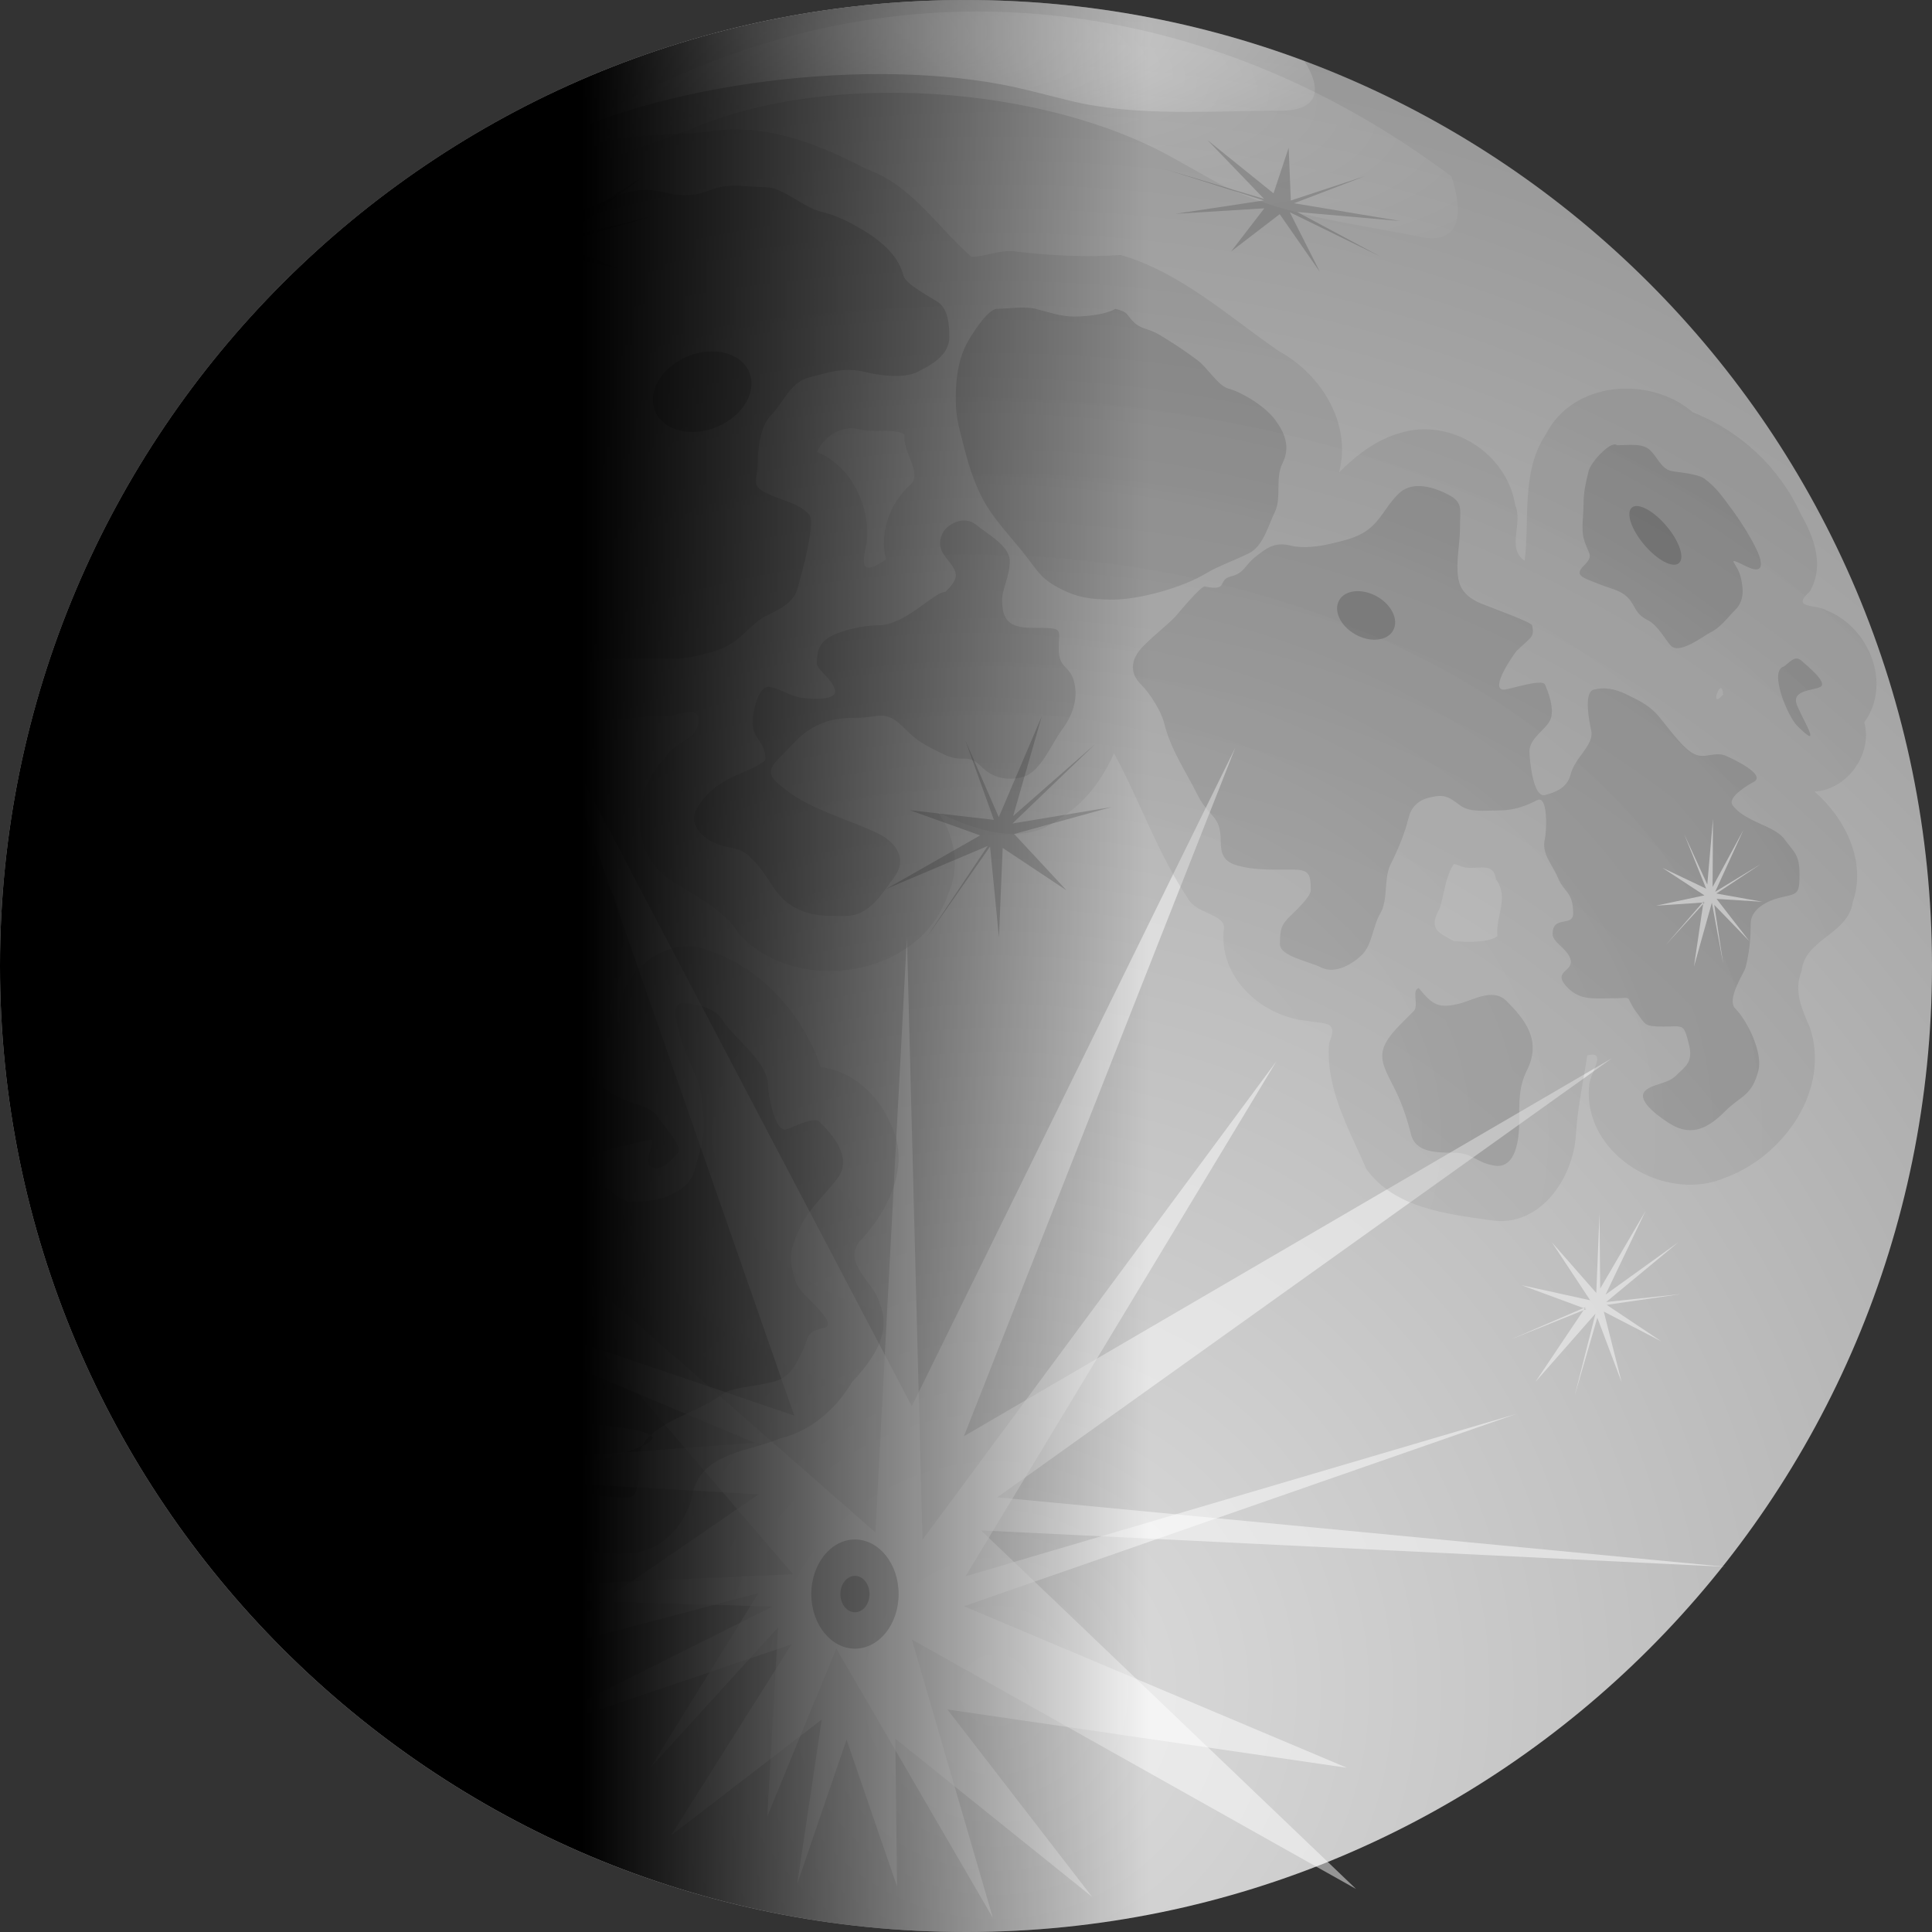
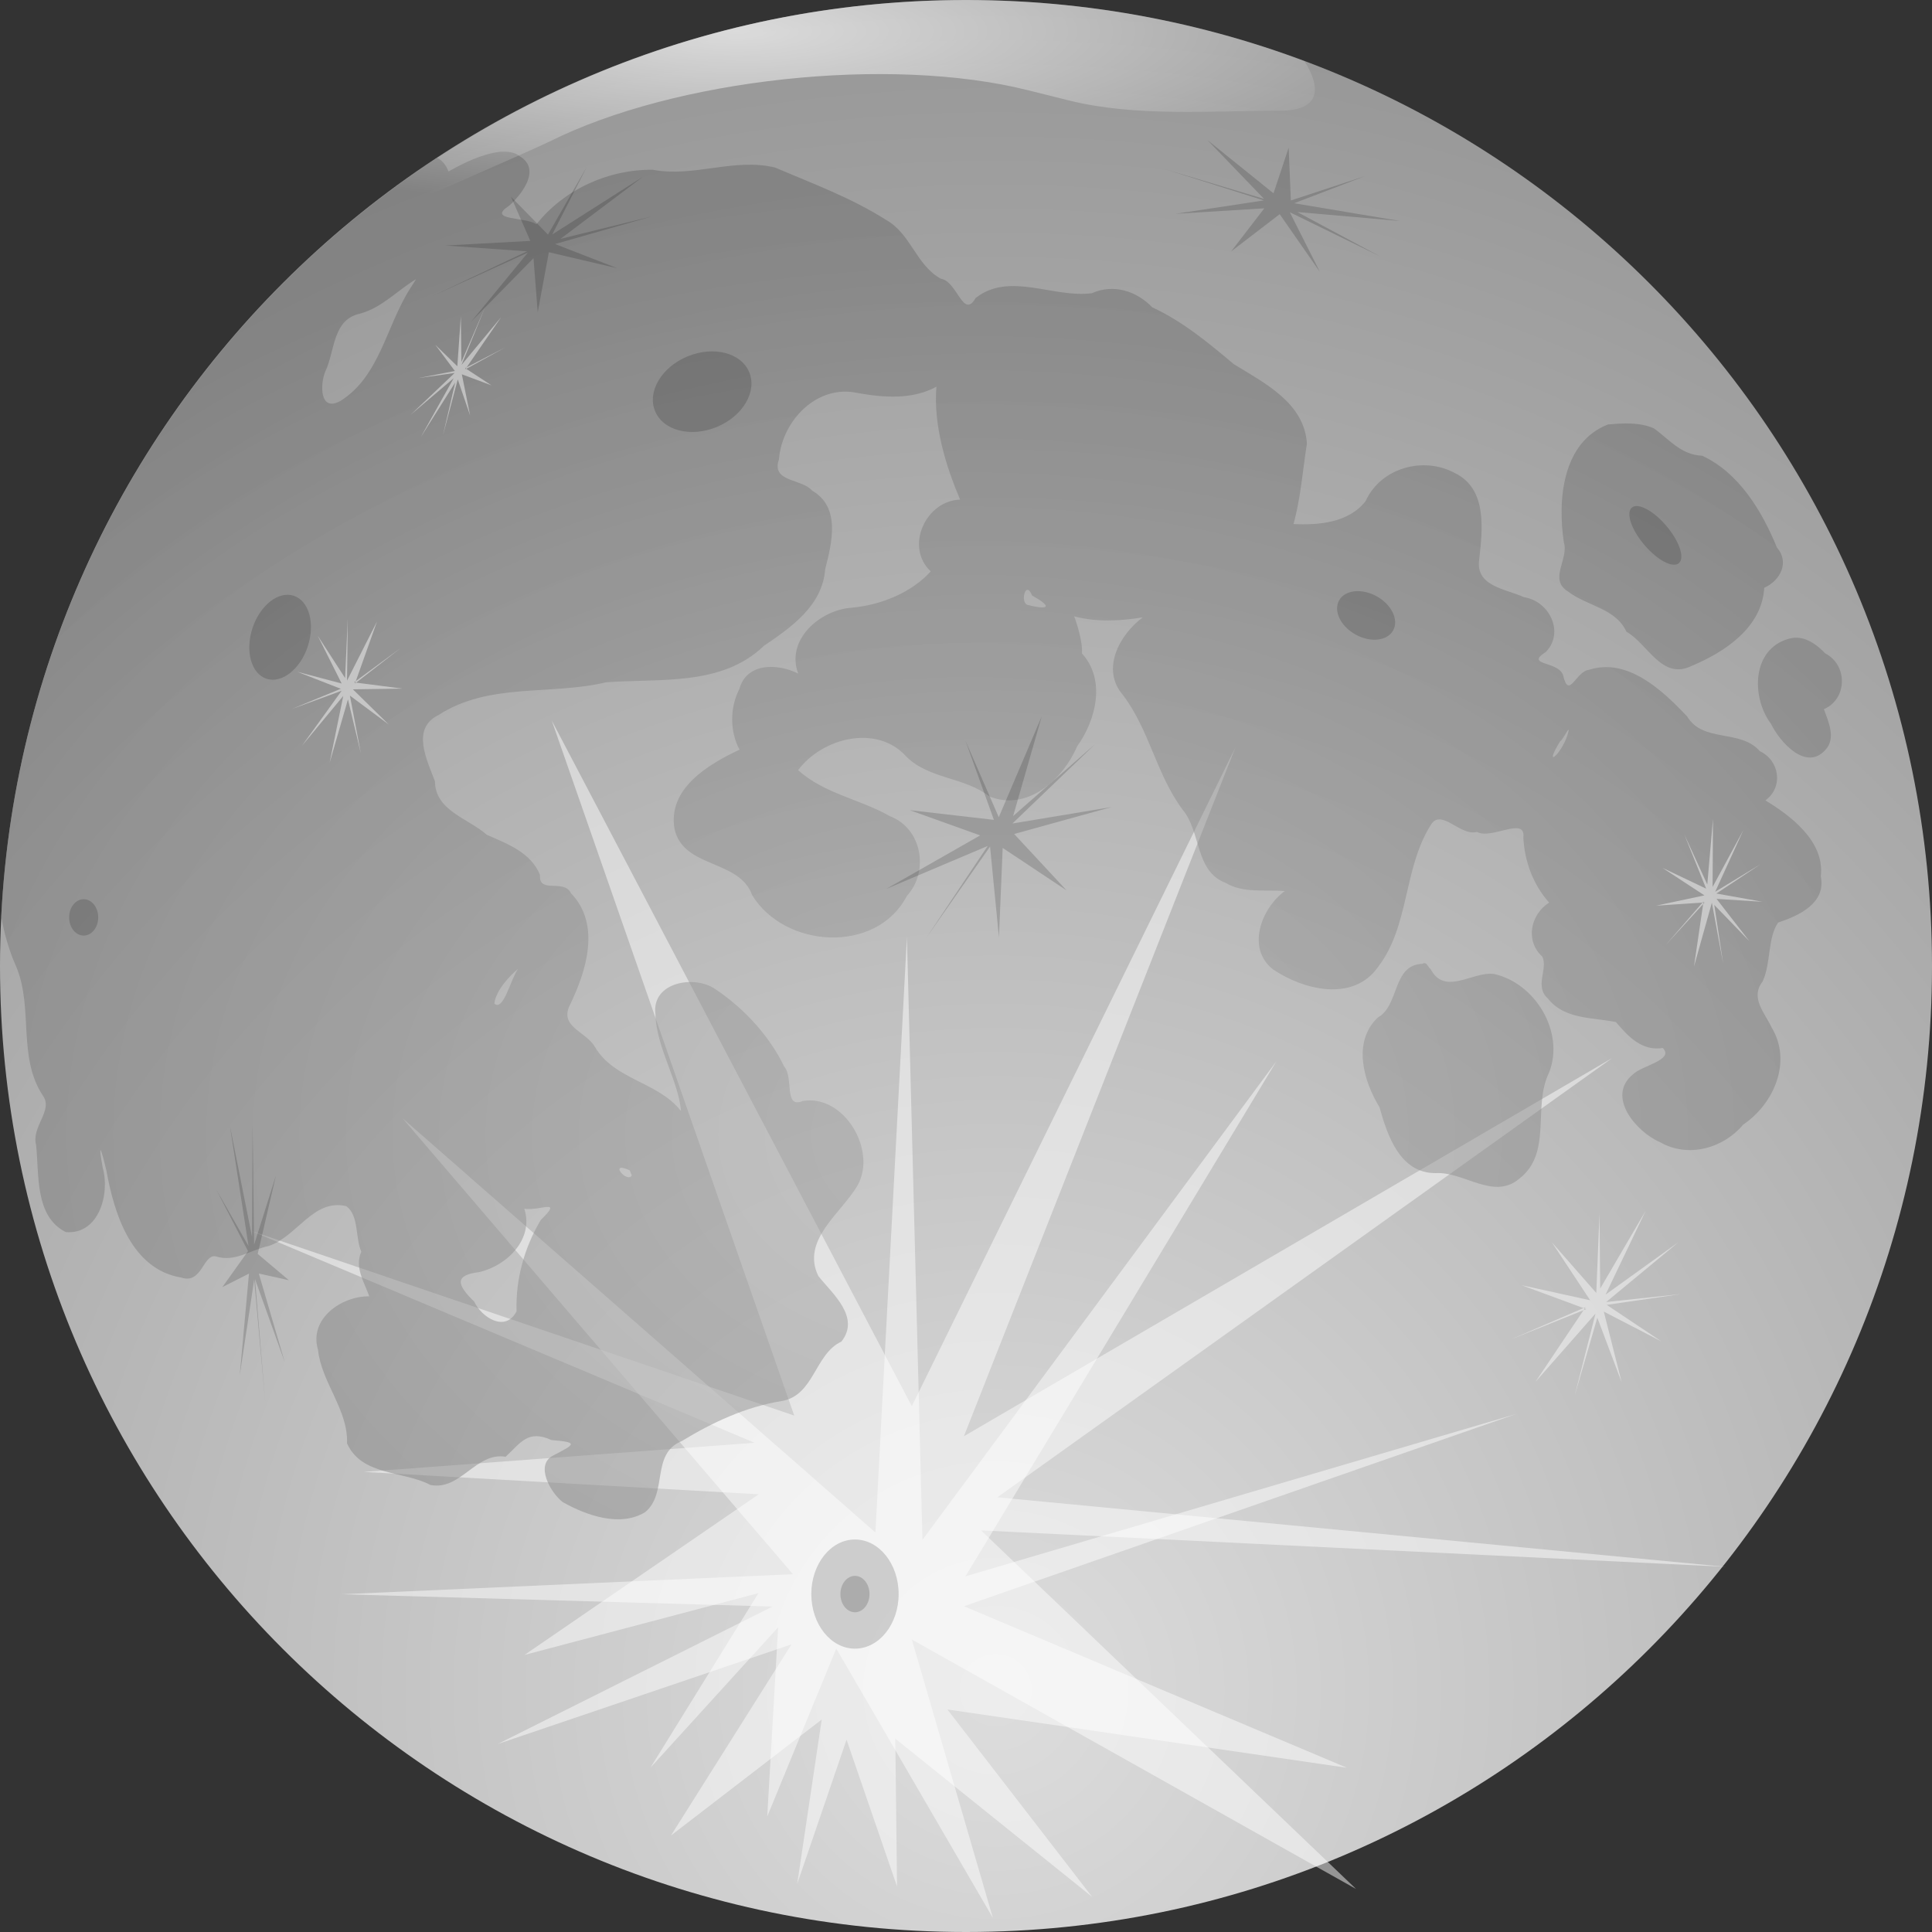
<svg xmlns="http://www.w3.org/2000/svg" xmlns:ns1="http://sodipodi.sourceforge.net/DTD/sodipodi-0.dtd" xmlns:ns2="http://www.inkscape.org/namespaces/inkscape" xmlns:xlink="http://www.w3.org/1999/xlink" id="svg1" ns1:docname="moon-half.svg" viewBox="0 0 540.56 540.56" ns1:version="0.32" version="1.0" ns2:output_extension="org.inkscape.output.svg.inkscape" y="0" x="0" ns2:version="0.46">
  <rect x="0" y="0" width="540.56" height="540.56" fill="#333333" stroke="none" />
  <ns1:namedview id="base" bordercolor="#666666" ns2:pageshadow="2" guidetolerance="10.0" pagecolor="#ffffff" gridtolerance="10.0" ns2:zoom="0.725" objecttolerance="10.0" borderopacity="1.0" ns2:current-layer="svg1" ns2:cx="320" ns2:cy="320" ns2:window-y="207" ns2:window-x="520" ns2:window-height="660" showgrid="false" ns2:pageopacity="0.0" ns2:window-width="640" />
  <defs id="defs3">
    <linearGradient id="linearGradient1818">
      <stop id="stop1819" style="stop-color:#ffffff" offset="0" />
      <stop id="stop1820" style="stop-color:#ffffff;stop-opacity:0" offset="1" />
    </linearGradient>
    <linearGradient id="linearGradient1779">
      <stop id="stop1780" style="stop-color:#a3a3a3" offset="0" />
      <stop id="stop1781" style="stop-color:#696969" offset="1" />
    </linearGradient>
    <radialGradient id="radialGradient1777" gradientUnits="userSpaceOnUse" cy="268.41" cx="51.249" gradientTransform="matrix(.875 0 0 .875 233.74 238.05)" r="731.79">
      <stop id="stop1775" style="stop-color:#dddddd" offset="0" />
      <stop id="stop1776" style="stop-color:#7e7e7e" offset="1" />
    </radialGradient>
    <radialGradient id="radialGradient1783" xlink:href="#linearGradient1779" gradientUnits="userSpaceOnUse" cy="429.83" cx="273.41" gradientTransform="matrix(1.168 0 0 .856 -47.844 -50.459)" r="309.13" />
    <radialGradient id="radialGradient1821" xlink:href="#linearGradient1818" gradientUnits="userSpaceOnUse" cy="120.82" cx="124.4" gradientTransform="matrix(2.042 0 0 .49 -47.844 -50.459)" r="102.27" />
    <radialGradient id="radialGradient1823" xlink:href="#linearGradient1818" gradientUnits="userSpaceOnUse" cy="120.82" cx="124.4" gradientTransform="matrix(2.018 .417 -.075 .645 8.536 -123.95)" r="102.27" />
    <linearGradient id="linearGradient1938" y2="52.688" gradientUnits="userSpaceOnUse" y1="52.688" gradientTransform="matrix(.875 0 0 .875 233.74 238.05)" x2="100.14" x1="-81.052">
      <stop id="stop1934" style="stop-color:#000000" offset="0" />
      <stop id="stop1935" style="stop-color:#000000;stop-opacity:0" offset="1" />
    </linearGradient>
  </defs>
  <path id="path1134" style="fill:url(#radialGradient1777)" d="m540.56 270.28c0 149.27-121.01 270.28-270.28 270.28s-270.28-121.01-270.28-270.28c0.003-149.27 121.01-270.28 270.28-270.28 149.27-0 270.28 121.01 270.28 270.28z" />
  <path id="path1810" style="opacity:.478;fill:#ffffff" d="m357.12 296.95l-86.96 144.07 154.02-45.39-154.47 53.78 107.14 45.2-111.77-16.31 40.5 52.44-55.08-44.27 0.49 41.37-14.13-41.08-13.81 40.34 6.86-45.98-42.17 32.43 33.69-53.46-82.17 27.87 76.88-38.46-120.51-3.44 126.22-5.61-109.29-127.64 132.37 115.94 8.82-166.61 4.35 168.68 99.02-133.87z" />
-   <path id="path1756" style="opacity:.459;fill-rule:evenodd;fill:url(#radialGradient1783)" d="m141.31 48.322c-1.44-0.012-4.85 1.325-8.59 2.563-9.62 3.185-17.66 14.885-27.19 17.25-1.95 0.484-3.42 0.939-4.75 1.375 1.32-1.093 2.7-2.43 4-4.375 6.15-9.165 19.02-16.827 13.6-15.75-2.29 0.455-5.04 1.623-7.91 3.031-0.04 0.027-0.09 0.035-0.13 0.063-48.008 35.324-83.884 86.121-100.34 145.03 0.037 1.72-0.011 3.4-0.375 4.84-0.936 3.72-0.657 7.15-1.5 10.5-0.859 3.42-0.752 6.78-2.25 9.75-1.912 3.8-1.824 7.86-0.781 12 1.074 4.27-0 7.71 0 12 0 4.32-0.007 7.44 1.531 11.25 2.481 6.16 4.375 12.93 6.031 19.5 0.252 1 0.499 2 0.75 3 1.13 4.49-1.242 12.55 0.75 16.5 1.313 2.61 3.741 12 8.313 12 4.989 0 7.456 1.32 9.812 6 2.602 5.17 3.055 11.36 4.531 17.22 1.109 4.4 3.024 11.23 6.063 14.25 2.024 2.01 9.813 9.11 9.813 3 0-3.65 0.093-9.91 3.75-9 2.595 0.65 2.919 7.19 5.312 6 1.007-0.5 1.908-1.23 3-1.5 4.778-1.18 7.668-0.81 11.344-3 3.891-2.32 8.64-10.5 14.344-10.5 4.248 0 13.592-1.42 13.592 4.5 0 2.86 1.85 10.95 4.35 13.53-2.19 2.71-2.51 4.9-0.76 8.41 1.73 3.45 2.88 3.52 2.88 8.66 0 1.98-8.31 2.52-10.06 2.87-4.431 0.89-4.722 0.91-5.752 5.03-0.97 3.88 2.14 7.88 2.874 10.81 0.895 3.58 3.418 5.76 4.318 9.35 0.96 3.88 1.93 2.34 0.71 7.19-0.77 3.1 8.72 4.54 10.79 5.06 3.94 0.99 5.36 2.05 8.65 2.87 3.23 0.81 9.5-6.57 12.22-7.93 6.21-3.11 5.64 4.43 7.22-5.04 0.01-0.07-0.4-1.33-0.59-1.96 14.33 3.45 37.26 4.13 41.15 6.87 4.88-4.65 14.34-7.05 19.88-11.37 2.97-2.33 12.58-2.33 16.56-4.32 3.11-1.55 4.59-4.83 5.78-7.22 2.38-4.76 0.83-5.77 6.47-7.18 3.23-0.81-2.68-6.27-5.03-8.63-3.09-3.09-3.41-4.68-4.35-9.37-0.68-3.42 1.84-8.64 2.91-10.78 2.28-4.57 6.99-8.88 10.06-12.97 4.34-5.79-1.31-12.12-5.03-15.85-1.61-1.61-7.84 1.78-9.37 2.16-3.21 0.8-5.03-10.35-5.03-12.22 0-6.94-9.79-13.41-12.97-18.72-2.13-3.54-9.67-4.68-11.5-4.31-4.31 0.86 2.82 17.17 3.59 18.72 2.32 4.63 2.88 10.34 2.88 15.81 0 4.39-1.22 7.03-2.16 10.81-1.02 4.07-2.49 5.92-6.47 7.91-4.22 2.11-7.28 2.16-12.25 2.16-2.16 0-5.78-3.47-7.19-4.32-0.64-2.56-18 15.61-18 27.35 0 10.15 1.11 11.69-5.75 15.12-2.07 1.04-3.34 1.9-4.97 2.85-1.6-0.6-3.09-1.11-5.12-2.13-3.51-1.75-5.14-4.93-7.91-8.62-2.61-3.48-4.79-6.27-7.18-8.66-3.08-3.07-6.66 0.08-7.94-5.03-0.18-0.7-0.55-1.32-0.85-1.97 5.19 2.05 8.17 3.03 14.07 1.56 3.51-0.87 13.3-3.13 15.12-6.75 2.2-4.36 1.08-6.18-1.53-10.5-2.68-4.44-8.52-8.32-9.81-13.47-0.91-3.59-4.53-8-4.53-12.75 0-5.27 10.78-7.9 9.81-12.75-1.05-5.22-3.45-10.55-2.25-16.5 1.47-7.29 7.54-10.88 12.06-16.5 4.58-5.68 4.85-11.19 0.78-17.25-5.41-8.05-4.74-1.64-10.59-6-2.65-1.97-5.43-4.94-9.06-6.75-2.81-1.39-7.47-3.38-8.32-6.75-0.83-3.32-0.55-7.14-2.25-10.5-1.71-3.4-3.46-7.18-2.25-12 1.24-4.9 2.05-6.65 6.78-9 3.48-1.72 6.11-2.29 10.57-4.5 4.34-2.15 6.38-3 11.34-3h12.06c6.5 0 12.52-3 18.88-3h15.87c4.18 0 6.91-0.78 9.82-1.5 3.3-0.82 5.49-1.62 8.31-3.72 2.68-1.99 5.21-5.22 8.28-6.75 4.38-2.17 7.93-3.76 9.06-8.25 0.62-2.44 1.82-6.72 2.28-9 0.18-0.89 2.32-9.69 0.75-11.25-3.45-3.42-7.46-3.69-12.09-6-4.3-2.13-2.25-3.74-2.25-8.25 0-4.08 0.76-10.5 3.78-13.5 3.29-3.26 5.34-9.2 10.56-10.5 5.46-1.35 9.63-3.05 15.88-1.5 3.76 0.94 10.62 1.85 14.34 0 3.14-1.55 9.06-4.401 9.06-9.745 0-3.888-0.41-7.803-3.03-9.75-1.38-1.033-9.18-4.994-9.81-7.5-1.22-4.868-5.02-8.984-11.34-12.75-4.15-2.47-7.28-4.063-12.06-5.25-4.6-1.142-10.42-6.75-15.13-6.75-3.82 0-9.09-0.924-12.81 0-3.79 0.94-5.45 2.25-9.82 2.25-4.3 0-7.03-1.5-10.59-1.5-3.91 0-7.23 0.971-9.81 2.25-2.9 1.441-5.87 2.162-9.06 3.75-2.51 1.243-3.78 3.761-6.04 6-2.28 2.265-3.63 6.073-8.31 3.75-2.17-1.078-6.75-4.14-10.56-2.25-2.55 1.268-7.57 4.521-9.81 6.75-3.68 3.655-5.42 6.241-7.56 10.5-1.83 3.619-5.01 7.924-6.04 12-1.11 4.435-2.74 7.885-5.28 11.245-2.59 3.44-4.13 6.93-8.31 9-2.695 1.34-5.291 4.13-9.812 3-2.528-0.62-6.813-3.82-6.813-6.75 0-4.46 1.278-8.01 2.281-12 0.671-2.659 4.866-17.647 6.782-15.745 3.986 0 8.072-3.301 11.342-5.25 3.84-2.287 7.34-5.436 12.06-8.25 7.11-4.233 15.81-11.197 21.91-17.25 4.22-4.187 4.75-5.55 3.31-5.563zm40.72 353.22c-0.95 0.91-1.75 1.89-2.28 3 2.63-1.22 3.39-2.22 2.28-3zm-2.28 3c-2.52 1.17-6.69 2.57-13.81 4.34-5.06 1.27-11.04 1.97-5.03 6.47 4.72 3.54 9.24 3.6 15.09 3.6 3.06 0 2.88-8.81 2.88-10.78 0-1.35 0.35-2.54 0.87-3.63zm104.63-318.44c-1.91 0.098-3.82 0.312-5.44 0.312-2.65 0-7.53 7.861-8.63 10.063-2.35 4.711-2.9 9.871-2.9 15.121 0 5.28 1.01 8.28 2.18 12.97 1.28 5.1 2.71 9.73 5.03 14.38 3.2 6.39 9.11 12.16 12.94 17.28 3.11 4.14 4.3 6.09 9.38 8.62 4.43 2.22 7.76 2.91 14.4 2.91 7.58 0 19.55-3.41 25.91-7.22 3.79-2.28 8.07-3.67 12.22-5.75 4.08-2.04 5.48-8.06 7.22-11.53 1.95-3.91 0.02-9.39 2.15-13.66 2.4-4.79 0.38-8.87-2.15-12.25-2.97-3.95-9.62-7.78-12.97-8.62-2.82-0.71-5.86-5.84-8.63-7.91-4.12-3.09-7.31-5.114-10.81-7.216-3.04-1.827-4.91-1.319-7.19-3.594-2.1-2.101-1.21-2.64-5.03-3.594-1.83 1.211-6.83 2.156-11.53 2.156-3.73 0-7.27-1.277-10.78-2.156-1.57-0.392-3.47-0.411-5.37-0.312zm167.28 38.246c-2.11 0.21-6.58 5.1-7.16 7.41-0.83 3.34-1.44 5.94-1.44 9.34 0 3.07-0.65 6.76 0 9.38 1.16 4.64 3.27 4.64 0 7.9-2.66 2.67-0.16 3.25 4.32 5.04 3.26 1.3 6.03 1.75 7.9 3.62 2.54 2.54 1.94 4.56 5.75 6.47 2.88 1.44 5.11 5.79 6.5 7.19 2.45 2.45 9.1-2.75 10.78-3.6 3.22-1.6 4.79-4.04 7.22-6.47 2.83-2.83 2.13-6.61 1.44-9.37-0.92-3.69-4.64-5.91 1.44-2.88 6.27 3.14 4.17-2.42 2.87-5.03-1.88-3.75-4.46-7.85-7.22-11.53-2.62-3.49-3.92-5.46-7.18-7.9-1.88-1.41-8.1-1.85-9.35-2.16-2.68-0.67-3.76-3.73-5.78-5.75-2.1-2.1-5.93-1.44-9.34-1.44-0.19-0.18-0.45-0.25-0.75-0.22zm-54.19 11.66c-2.36-0.12-4.53 0.49-6.25 2.22-3.67 3.67-4.64 7.11-8.63 10.09-2.89 2.17-6.87 2.97-9.37 3.6-4.19 1.04-8.62 1.62-12.22 0.71-4.53-1.13-6.9 1.02-9.38 2.88-3.46 2.6-3.26 4.77-7.18 5.75-3.97 0.99-0.55 4.2-7.19 2.87-0.83-0.83-7.69 7.7-8.66 8.66-2.74 2.74-5.29 4.58-8.62 7.91-3.36 3.35-4.31 7.22-0.72 10.81 2.69 2.69 5.68 7.62 6.47 10.78 1.91 7.64 5.97 13.35 9.37 20.16 3.24 6.47 6.47 5.43 6.47 12.97 0 4.84 1.84 6.26 6.47 7.18 4.34 0.87 8.99 0.72 13.69 0.72 4.53 0 5.03 1.16 5.03 5.75 0 1.93-4.87 6.34-5.75 7.22-2.46 2.46-2.88 3.5-2.88 7.91 0 3.34 8.17 4.8 11.5 6.47 4.08 2.03 9-1.06 11.54-3.6 2.79-2.79 3.01-8.14 5.03-11.5 2.26-3.76 0.93-9.79 2.87-13.69 2.14-4.27 3.91-8.47 5.03-12.96 0.76-3.05 2.58-4.95 5.79-5.75 4.49-1.13 5.61-0.1 8.62 2.15 2.73 2.05 6.76 1.44 10.78 1.44 4.6 0 7.78-1.36 10.81-2.88 3.16-1.57 2.61 9.02 2.16 10.82-1.05 4.2 2.17 7.23 3.59 10.78 1.71 4.26 4.32 3.92 4.32 10.09 0 3.91-5.75 0.37-5.75 5.75 0 2.46 4.26 4.13 5.03 7.19 0.88 3.53-5.53 3.13-0.72 7.94 3.48 3.47 7.25 2.87 12.25 2.87 6.79 0 3.03-1.23 7.19 4.31 2.25 3.01 1.82 3.6 7.22 3.6 5.77 0 5.67-1.01 7.18 5.03 1.25 5-1.08 6.15-3.59 8.66-2.48 2.47-6.61 2.26-8.66 4.31-2.92 2.92 5.53 8.33 7.22 9.34 6 3.6 10.69 0.81 15.09-3.59 4.51-4.5 7.57-4.26 9.38-11.5 1.28-5.12-3.25-14.07-6.47-17.28-2.6-2.6 2.48-9.96 2.88-11.53 1.03-4.14 1.43-7.8 1.43-12.22 0-4.13 4.74-6.43 7.91-7.22 5.04-1.26 5.75-0.66 5.75-6.47 0-5.62-1.44-6.23-4.31-10.06-2.82-3.76-10.85-4.63-14.41-9.38-1.75-2.34 5.09-6.12 5.78-6.47 4.2-2.09-6.74-6.95-7.22-7.18-3.48-1.75-6.16 0.87-9.34-0.72-3.74-1.88-8.35-9.07-10.81-11.53-2.57-2.57-5.2-3.68-7.91-5.04-3.63-1.81-6.57-2.13-9.34-1.43-3.02 0.75-1.14 9.41-0.72 11.5 0.82 4.09-4.58 7.42-5.78 12.25-0.92 3.68-4.15 4.99-7.19 5.75-3.32 0.83-4.31-9.99-4.31-12.22 0-3.62 4.42-6.01 5.75-8.66 1.48-2.96-0.63-8.43-1.44-10.06-0.86-1.71-9.95 1.44-11.5 1.44-4.16 0 2.99-10.21 3.59-10.82 3.79-3.78 5.18-3.71 4.32-7.18-0.25-0.99-13.54-5.68-15.13-6.47-4.9-2.45-5.75-5.32-5.75-10.1 0-3.3 0.72-7.2 0.72-10.78 0-5.3 0.98-7.08-3.59-9.37-2.53-1.26-5.08-2.1-7.44-2.22zm-127.03 9.66c-2.84-0.36-5.74 1.6-6.63 3.37-2.1 4.21 0.54 6.47 2.16 8.63 2.34 3.11 1.86 4.64-1.44 7.93-3.29 0-11.21 9.35-18.72 9.35-4.73 0-10.26 1.54-12.93 2.87-3.61 1.81-4.32 4.07-4.32 7.91 0 1.47 4.32 4.38 5.03 7.22 0.9 3.6-8.69 2.5-10.09 2.15-3.57-0.89-4.17-1.94-7.91-2.87-3.6-0.9-5.03 7.53-5.03 10.06 0 4.34 3.6 5.15 3.6 10.09 0 1.36-8.64 4.68-9.35 5.04-4.37 2.18-7.98 5.11-10.09 9.34-2.13 4.27 2.49 7.75 4.31 8.66 5.4 2.7 7.15 0.65 11.53 5.03 5.05 5.05 6.02 10.59 12.22 13.68 4.58 2.3 8.41 2.16 13.69 2.16 6.78 0 10.15-6.09 13.69-10.81 3.95-5.28 0.33-9.88-4.35-12.22-7.12-3.56-18.92-6.66-25.9-12.25-3.51-2.81-6.26-4.53-2.16-8.63 4.71-4.7 6.11-7.02 10.81-9.37 3.23-1.61 6.31-2.16 10.78-2.16 6.71 0 8.2-2.61 13.69 2.88 3.91 3.9 5.1 4.38 10.78 7.22 5.67 2.83 6.71-0.51 10.81 3.59 3.06 3.05 6.93 4.02 11.5 2.88 4.99-1.25 8.29-9.6 10.82-12.97 3.13-4.17 4.8-8.81 3.59-13.66-1.18-4.73-4.31-3.55-4.31-9.37 0-5.61 1.75-5.75-7.22-5.75-6.71 0-8.62-2.18-8.62-7.91 0-2.86 2.15-6.6 2.15-10.81 0-4.26-6.49-7.68-9.34-10.07-0.87-0.72-1.81-1.1-2.75-1.21zm232.4 38.59c-1.31-0.14-2.47 1.3-3.65 2.19-4.42 1.1 0.99 13.96 3.59 16.56 7.41 7.41 1.86-1.1 0-5.75-1.69-4.22 4.5-4.03 6.5-5.03 2.43-1.22-4.21-6.37-5.06-7.22-0.48-0.48-0.94-0.7-1.38-0.75zm-349.56 68.91c-1.39-0.19-2.51 1.15-3.19 3.84-0.95 3.8 2.16 7.51 2.16 11.5 0 3.98-4.14 7.96-5.03 11.53-1.2 4.78-0.91 4.5-3.6 7.19-0.84 0.85-2.39 0-3.59 0-3.15 1.89-1.26 7.25-2.15 10.81-0.91 3.64-2.19 4.61-2.19 8.63 0 2.97-1.44 5.8-1.44 9.34 0 4.7-0.17 5.44 1.44 8.66 1.79 3.57 3.54 4.25 6.5 6.46 3.02 2.27 7.8 1.85 11.5 0 4.15-2.07 5.54-2.87 9.37-5.75 3.05-2.28 6.29-3.54 9.35-4.31 2.73-0.68 7.1-1.59 9.37-2.15 2.33-0.59-1.7 5.49 0 7.18 2.94 2.95 7.41-3.1 7.91-3.59 1.64-1.64-5.22-9.03-5.75-10.09-1.39-2.79-7.19-3.58-10.1-5.04-4.88-2.44-6.2-4.04-10.06-7.9-5.36-5.36-2.31-5.63-5.78-6.5-3.98-1-3.11 1.71-5.03-7.91-1.24-6.2 2.99-9.13 4.31-14.4 1.22-4.87 3.14-7.38 0.72-12.22-1.69-3.38-3.33-5.09-4.72-5.28zm243.69 23.28c-2.15 0.53 0.13 4.9-1.44 6.47l-3.59 3.59c-7.86 7.85-5.48 10.63-1.44 18.72 1.85 3.7 3.32 8.24 4.31 12.22 1.24 4.95 7.05 5.06 11.53 5.06 5.96 0 5.98 2.49 11.5 3.59 6.4 1.28 7.22-7.6 7.22-12.25 0-5.51-0.15-9.75 2.16-14.37 4.22-8.44-0.56-14.25-5.75-19.44-3.75-3.74-9.43-0.16-12.97 0.72-5.72 1.43-7.52 0.7-11.53-4.31zm-379.31 36.68c-1.505-0.75-1.437 9.48-1.437 12.25 0 3.62 0.649 6.19 1.437 9.35 1.195 4.78 2.386 4.8 5.032 2.15 1.075-1.07 0-9.07 0-10.78-0.001-4.37-1.738-7.1-2.876-9.37-0.625-1.25-1.436-2.4-2.156-3.6z" />
  <path id="path1812" style="opacity:.478;fill:#ffffff" d="m451.09 296.03l-172.03 122.9 203.87 19.46-208.44-10.19 104.92 100.32-124.28-69.79 22.67 77.89-43.82-75.36-19.31 46.99 3.04-52.93-35.71 39.25 30.2-48.82-65.43 17.28 65.52-44.94-110.53-6.26 109.37-8.15-140.81-59.27 151.9 51.66-67.85-194.49 100.75 191.87 90.51-184.26-75.93 192.65 181.39-105.81z" />
  <path id="path1784" style="opacity:.478;fill:url(#radialGradient1783);fill-rule:evenodd" d="m140.03 42.447c-5.21 0.58-10.39 3.212-14.56 5.532-0.67-1.898-1.79-3.091-3.16-3.813-69.996 45.92-117.46 123.42-121.97 212.21 0.007 0.02 0 0.05 0.004 0.07 0.856 4.79 2.172 9.5 4.187 14 4.864 11.62 0.325 25.23 7.438 36.06 3.029 4.17-3.209 8.63-1.875 13.81 0.901 8.28-0.451 19.99 8.312 24.41 9.235 0.8 12.406-10.65 10.344-17.94-1.406-7.79-0.473-5.68 1.031 0.81 2.203 12.12 7.009 27.59 21.031 29.88 5.681 1.86 6.007-6.55 9.5-5.97 5.435 1.76 9.736-1.81 14.844-2.88 7.965-2.62 12.535-13.37 21.75-11.15 3.584 2.7 2.425 8.7 4.184 12.75-1.944 4.39 0.81 8.45 2.22 12.47-7.8-0.07-16.919 6.28-14.341 14.97 0.999 9.23 8.476 16.75 8.125 26.18 4.136 9.15 15.706 7.62 23.316 11.63 8.44 1.7 12.77-9.3 21.06-7.88 4.16-3.85 6.22-7.71 12.81-4.68 7.63 0.64 6.69 1.1 0.47 4.34-5.11 2.58-0.76 10.4 2.75 13.06 6.61 3.69 15.99 7.05 23 2.78 6.45-5.27 1.53-16.34 10.22-19.87 8.62-5.26 17.92-9.6 27.97-11.22 9.12-1.52 9.26-13.19 16.72-16.63 5.4-6.83-2.48-13.38-6.44-18.34-4.92-10.09 6.47-17.6 10.97-25.37 5.57-9.89-3.91-25.64-15.35-23.6-5.4 2.23-2.44-6.59-5.18-9.65-4.19-8.67-11.23-16.25-19.13-21.57-5.9-4.21-18-2.07-16.9 6.85 0.21 9.33 6.48 18.74 7.15 27.15-6.51-8.26-18.67-8.66-24.12-18-2.49-4.26-10.02-5.56-6.94-11.68 4.59-9.53 8.71-22.51 0.28-31.25-1.95-4.14-9.11 0.31-8.66-5.13-2.6-6.35-9.28-8.75-14.9-11.22-5.23-4.66-14.4-6.68-14.5-14.97-2.19-5.87-6.76-14.77 1-18.53 14.06-9.13 31.28-5.46 46.84-9.15 15.02-1.17 32.31 1.22 44.22-10.22 7.66-5.22 16.38-11.23 17.13-21.47 1.87-7.28 4.41-17.29-3.63-21.94-2.9-3.42-11.54-2.31-9.31-8.75 0.86-10.87 10.72-21.13 22.09-18.56 7.27 1.29 15.29 1.89 21.97-1.78-0.87 10.85 2.63 22.15 6.62 31.59-9.6 0.32-15.55 13.18-8.21 20.09-5.38 5.93-13.9 9.41-22.1 10.16-8.89 0.59-18.56 9.02-14.97 18.44-5.62-2.88-14.45-3.15-16.46 4.28-2.69 5.2-2.73 11.82 0.03 17-8.76 4.11-20.13 10.86-18.19 22.19 2.53 11.13 18.12 8.42 21.72 18.5 9.11 14.94 34.79 16.57 43.28 0.25 6.31-6.88 4.28-18.95-4.78-22.35-8.28-4.74-18.42-6.3-25.63-12.87 6.75-9.05 22.08-12.97 30.31-3.75 6.37 6.31 16.25 5.66 23.22 11.12 10.61 4.26 20.56-4.75 24.5-13.97 5.31-7.34 8.14-18.67 1.38-26.03 0.27-3.33-1.63-9.09-2.19-10.4 6.27 1.66 12.9 1.33 19.22 0.28-6.53 4.83-11.81 14.56-5.56 21.75 7.39 9.7 9.33 22.14 16.62 31.97 5.34 6.24 3.4 17.26 12.13 20.59 4.95 2.97 11.04 1.81 16.53 2.28-6.6 4.83-10.82 16.08-3.25 21.94 8.49 5.71 22.33 9.2 29.31-0.66 8.86-11.51 7.07-27.42 14.72-39.65 2.86-5.13 8.39 3.21 13 1.81 3.92 2.27 13.66-4.44 12.97 1.5 0.29 6.7 2.79 13.38 7.22 18.28-5.23 3.34-6.78 10.69-1.91 15.13 1.65 3.43-2.3 8.34 1.56 11.71 4.63 5.93 12.59 5.24 19.03 6.6 3.4 4.01 7.24 8.17 13.1 7.25 3.38 3.37-6.06 4.95-8.41 7.44-7.43 6.16 1.01 16.05 7.63 18.9 7.82 4.5 17.65 1.8 23.28-4.9 8.6-5.78 13.73-17.6 8-27.13-1.96-4.17-6.12-8.37-2.56-12.91 2.39-5.15 1.36-12.18 4.34-16.5 5.82-1.92 13.47-5.43 11.94-12.93 1.2-10.01-8.88-17.21-15.5-21.25 5.09-3.7 3.99-11.17-1.56-13.78-5.48-6.26-15.85-2.27-20.32-9.69-6.89-7.31-16.65-16.54-27.5-13.06-3.72 0.46-5.58 8.52-7.22 1.5-1.34-4.06-10.94-2.64-4.78-6.54 5.24-5.51 0.9-14.23-6.15-15.28-5.03-2.34-13.76-3-12.53-10.68 0.92-8.31 2.27-19.68-6.85-24.07-8.8-4.76-20.72-1.44-24.94 7.85-4.69 6.06-13.11 6.78-20.18 6.43 2.02-7.32 2.57-15.05 3.75-22.53-0.75-11.44-11.94-16.95-20.47-22.22-7.07-5.937-14.27-11.95-22.78-15.87-4.45-4.628-10.89-6.652-16.91-3.969-10.69 1.443-23.1-6.106-32.53 1.344-3.5 6.126-5.13-4.725-9.75-5.406-6.95-3.84-8.31-12.535-15.34-16.469-9.66-6.136-20.56-10.173-31.04-14.625-11.35-2.785-22.78 2.807-34.15 0.625-12.39-0.181-24.89 5.485-32.6 15.25-3.23-2.158-14.04-1.008-7.65-5.188 3.72-3.312 8.99-10.3 2.94-13.875-1.5-1.267-3.51-1.256-5.35-1.25zm-23.62 35.657c-0.57 0.895-1.13 1.791-1.69 2.687-6.61 10.317-8.5 24.599-19.501 31.409-5.831 3.19-5.671-4.69-4.219-8.22 2.791-5.824 1.961-14.608 9.84-16.251 6.06-1.678 10.32-6.459 15.57-9.625zm340 40.406c-2.21-0.1-4.44 0.08-6.5 0.25-12.9 5.01-14.12 21.3-12.35 33.03 1.46 4.6-4.4 10.36 1.22 13.75 5.26 4.03 13.33 4.66 16.28 11.22 5.97 3.32 9.91 13.68 18.25 9.56 9.37-3.93 19.68-10.78 20.31-21.87 4.53-1.98 7.13-7.18 3.54-11.28-4.16-10.19-10.69-20.99-20.91-25.66-6-0.27-9.24-4.62-13.5-7.66-1.97-0.87-4.14-1.24-6.34-1.34zm-168.88 46.53c0.37 0.03 0.8 0.48 1.25 1.59 5.38 2.96 5.18 4.26-1.34 2.6-1.55-0.6-1.02-4.28 0.09-4.19zm215.88 13.44c-0.94-0.11-1.93-0.04-2.94 0.25-10.4 2.89-10.5 16.42-4.97 23.78 2.56 5.21 9.86 13.37 15.25 7.28 3.08-3.21 0.7-8.14-0.44-11.37 6.62-2.83 6.69-12.38 0.38-15.6-2.02-2.1-4.47-4.01-7.28-4.34zm-64.66 25.78c0.14-0.14 0.18-0.07 0.09 0.41-1.37 5.94-7.52 11.2-2.31 2.71 0.57-0.21 1.79-2.69 2.22-3.12zm-40 65.25c-0.21-0.06-0.47-0.03-0.78 0.16-8.43 0.29-6.37 11.64-12.47 15.03-7.16 6.78-4.01 17.77 0.47 25.09 2.21 7.92 5.75 18.5 15.72 18.44 7.96-0.45 16.13 7.63 23.37 1.59 9.4-7.26 3.66-20.24 8.35-29.69 4.48-11.37-3.88-25.1-15.41-27.62-6.05-0.79-13.73 6.27-17.75-1.41-0.57-0.35-0.86-1.4-1.5-1.59zm-253.81 1.59c-2.05 2.79-4.08 12.01-6.63 9.69 0.49-3.87 4.45-7.87 6.63-9.69zm28.56 55.72c0.34-0.18 1.15-0.08 2.69 0.63l0.37 0.93 0.22 0.5c-1 1.75-4.29-1.51-3.28-2.06zm-20.5 10.88c1.43-0.09 1.53 0.49-1.62 3.56l-0.1 0.12c-4.57 7.7-7.04 16.54-6.75 25.5-3.06 6.02-9.76 1.77-11.84-2.68-4.79-4.67-5.74-7.43 1.43-8.28 7.76-1.8 15.32-9.27 12.57-17.72 2.13 0.35 4.88-0.41 6.31-0.5z" />
  <path id="path1792" style="opacity:.208;fill:url(#radialGradient1783);fill-rule:evenodd" d="m141.84 32.447c-84.435 45.73-141.84 135.13-141.84 237.84 0 28.66 4.504 56.26 12.781 82.19 4.799 2.39 10.694 2.71 15.344-0.03 6.59 11.79 23.422 19.82 35.156 10.31 8.571-3.24 18.278-4.23 25.125-11 4.538-4.37 2.285 7.31-2.344 7.28-9.96 8.77-8.404 23.91-2.25 34.38 3.483 8.54 3.947 19.55 13.25 24.18 8.258 4.62 18.008 7.14 27.348 7.69 7.24-0.7 12.42-7.14 19.56-8.06 4.11 13.15 20.14 18.55 32.75 17.31 9.47-0.84 15.96-9.03 17.4-17.97 3.24-10.15 15.7-10.52 24.1-14.09 8.77-2.11 15.61-8.19 20.16-15.75 5.35-5.82 11.26-13.32 7.87-21.69-1.33-6.27-11.5-11.88-5.06-18.41 7.85-8.59 13.75-21.29 7.81-32.56-3.42-7.83-10.63-14.55-19.38-15.47-5.24-15.92-18.77-30.13-35.34-33.75-11.4-1.18-22.97 10.14-20.66 21.66-6.2-4.01-0.35-9.96-0.09-15.31 2.9-12.49-1.47-27.05-13.5-33.07-6.5-5.26-12.29-11.64-20.47-14.4-5.44-2.89-11.39-9.57-9.97-15.85 17.4-6.48 36.58-5.54 54.85-7.68 3.84 1.26 12.43-4.38 10.84 2.72-0.8 4.11-6.95 4.95-9.03 8.9-9 9.04-10.48 26.02 0.72 33.97 7.01 4.85 15.39 8.2 19.97 15.78 16.28 17.15 50.54 11.9 58.31-11.37 3.52-7.39 1.88-16.48-2.84-22.94 10.49 5.05 24.17 9.92 34.37 1.53 6.82-4.09 11.73-10.84 14.91-18.03 7.25 13.32 12.18 27.92 20.62 40.53 2.11 4.32 10.31 4.47 10.16 8.31-1.83 13.46 10.33 24.86 23.15 26 5.1 1.04 8.98-0.19 6.26 6.22-1.12 12.53 5.58 24.15 10.43 35.28 7.87 11 22.64 12.57 34.94 14.35 13.71 2.08 23.08-11.97 23.69-24.22 0.47-7.37 2.09-14.8 3.15-21.94 5.86-1.45 0.72 4.94 0.53 8.53-1.79 19.21 21.28 33.01 38.16 25.66 16.22-5.91 29.49-24.53 23.6-42.03-2.24-5.13-4.59-10.2-2.29-15.82 0.95-8.98 12.94-10.14 14.29-19.18 3.96-11.35-2.08-23.48-10.66-30.97 9.14-0.54 16.31-10.53 13.9-19.38 7.81-10.73 1.32-26.59-10.43-31.25-3.21-1.93-10.28-0.36-4.81-5.37 4.17-7.22 1.2-15.15-2.57-21.72-5.92-12.93-16.95-23.23-30.15-28.38-12.01-10.35-33.62-8.84-41.16 6.19-6.99 10.38-4.46 24.2-5.91 35.31-5.2-3.4-0.35-10.51-2.65-15.56-2.3-14.58-18.14-24.57-32.28-20.15-6.61 1.87-12.21 6.23-17 11 3.61-13.66-4.98-27.41-16.78-33.879-14.18-9.763-27.46-22.032-44.29-26.937-9.6 0.663-19.16 0.201-28.65-0.875-4.47-0.961-9.42 1.461-13.16 1.375-9.66-8.448-16.89-20.313-29.62-24.657-13.75-7.276-29.15-13.127-44.94-10.218-13.42 1.305-27.88-0.141-39.81 7.343-1.94-6.749-8.62-11.436-15.53-11.875-0.01 0.005-0.03-0.004-0.04 0zm95.07 87.503c1.19-0.19 2.42-0.14 3.62 0.18 3.84 1.06 10.03-0.41 12.56 1.5-0.71 4.6 5.1 10.76 1.63 13.97-5.7 5.11-8.78 13.4-6.81 20.91-6.96 4.78-6.9 1.71-5.41-4.63 1.1-10.28-4.21-21.36-13.88-25.43 1.4-3.35 4.7-5.95 8.29-6.5zm244.47 72.59c0.34-0.11 0.64 0.31 0.74 1.78-3.1 3.69-1.77-1.45-0.74-1.78zm-74.57 49.19l0.97 0.28 0.53 0.16c3.62 2.05 9.58-1.88 10.22 3.81 3.82 5.14-0.15 10.43 0.44 15.97-2.3 1.78-8.59 1.75-12.25 1.34-4.47-2.46-7.13-3.36-3.88-9.19 1.28-4.09 1.53-8.75 3.97-12.37z" />
  <path id="path1814" style="opacity:.652;fill-rule:evenodd;fill:url(#radialGradient1821)" d="m270.28 0.01c-67.48 0-129.15 24.807-176.53 65.75 10.09-3.987 56-24.156 59.94-26.125 35.24-17.622 95.13-24.091 133.87-14.406 3.84 0.959 7.69 1.915 11.53 2.875 18.58 4.643 39.58 2.875 59.03 2.875 11.85 0 11.3-6.88 6.85-13.875-29.47-11.038-61.38-17.094-94.69-17.094z" />
-   <path id="path1822" style="opacity:.242;fill-rule:evenodd;fill:url(#radialGradient1823)" d="m315.16 7.521c-66.68-13.789-131.43 6.282-184.52 50.523 10.58-3.189 59.04-20.371 63.23-22.16 37.53-16.006 97.71-12.289 134.5 8.381 3.65 2.048 7.31 4.094 10.96 6.142 17.64 9.91 38.67 11.874 57.89 15.848 11.7 2.42 12.22-6.752 8.89-16.875-27.43-20.558-58.03-35.053-90.95-41.859z" />
  <path id="path1824" style="opacity:.459;fill:#ffffff" d="m100.96 210.76l-3.604-15.07-5.131 17.73 3.817-18.7-11.558 13.95 11.1-15.4-14.043 5.14 13.812-5.69-12.184-4.76 12.428 3.28-6.702-13.37 7.661 11.84 0.752-16.72-0.214 17.46 8.386-16.55-6.178 17.37 12.748-9.91-12.985 9.56 13.505 1.75-13.838 0.2 10.028 9.83-10.861-8.08 3.061 16.14z" />
  <path id="path1825" style="opacity:.459;fill:#ffffff" d="m471.23 233.4l6.46 14.08 1.59-18.39-0.11 19.08 8.62-15.93-7.89 17.27 12.78-7.77-12.45 8.26 12.88 2.31-12.83-0.81 9.17 11.82-9.81-10.13 2.51 16.55-3.18-17.17-5.01 17.87 2.68-18.24-10.58 12.2 10.88-11.9-13.58 0.9 13.53-2.88-11.75-7.7 12.23 5.82-6.14-15.24z" />
  <path id="path1826" style="opacity:.459;fill:#ffffff" d="m447.53 339.49l0.19 21.05 12.71-21.74-11.21 23.43 20.39-14.67-20.22 16.74 21.02-2.24-20.87 3.03 15.31 10.23-16.12-8.35 5.01 19.81-6.82-18.09-6.34 21.81 5.83-22.97-16.82 19.13 14.04-20.92-20.75 8.96 20.96-8.42-18.08-6.68 19.16 4.21-10.72-16.21 12.43 14.17 0.9-22.28z" />
  <path id="path1827" style="opacity:.459;fill:#ffffff" d="m123.91 121.88l3.45-14.86-9.61 15.26 9.19-16.46-12.03 10.22 12.29-11.68-10.24 1.44 10.31-2-5.47-7.317 6.16 5.997 0.98-14.014 0.16 12.814 6.64-15.355-6.6 16.165 11.11-13.387-10.1 14.677 11.24-6.192-11.25 5.802 7.37 4.83-8.29-3.09 2.31 11.51-3.45-10.08-4.17 15.72z" />
  <path id="path1828" style="opacity:.164;fill:#000000" d="m131.78 90.062l15.91-19.377-26.71 12.147 26.5-12.512-22.81-1.627 23.71-1.293-5.39-12.325 10.33 10.567 10.88-18.991-9.68 18.953 25.36-16.144-23.06 17.37 25.56-6.279-27.08 7.726 17.48 6.79-19.21-4.488-3.12 16.836-1.18-15.17-17.49 17.817z" />
  <path id="path1829" style="opacity:.164;fill:#000000" d="m328.82 59.829l24.79-3.753-27.98-8.845 28.06 8.428-15.86-16.47 18.49 14.904 4.24-12.766 0.61 14.768 20.79-6.838-19.88 7.608 29.65 4.968-28.76-2.513 23.2 12.434-25.29-12.376 8.44 16.737-11.27-16.188-13.59 10.427 9.28-12.065-24.92 1.54z" />
  <path id="path1830" style="opacity:.164;fill:#000000" d="m279.5 262.26l-2.49-25.4-17.97 25.73 17.32-25.9-28.38 12.01 26.26-14.96-19.69-7.06 23.54 2.71-7.95-22.12 9.31 21.38 12.03-28.24-8.01 27.91 23-20.18-23.2 22.27 27.77-4.61-27.29 7.54 14.66 15.78-17.87-11.88-1.04 25.02z" />
  <path id="path1831" style="opacity:.164;fill:#000000" d="m79.651 381.05l-8.304-23.18 2.877 34.52-3.106-34.34-4.057 26.88 2.598-28.59-7.441 3.78 7.175-10.06-8.797-17.08 8.942 15.65-5.236-33.76 6.222 31.27 0.148-31.87 0.427 34 6.117-19.4-5.11 21.96 8.707 7.36-8.4-1.86 7.238 24.72z" />
  <path id="path1832" style="opacity:.164;fill:#000000" d="m209.64 104.16c2.24 5.46-1.83 12.31-9.11 15.31s-15 1.01-17.25-4.45 1.83-12.32 9.11-15.314c7.27-2.998 15-1.005 17.25 4.454z" />
  <path id="path1833" style="opacity:.164;fill:#000000" d="m86.117 180.84c-2.101 6.41-7.27 10.47-11.544 9.07-4.275-1.4-6.035-7.74-3.932-14.15 2.101-6.41 7.27-10.47 11.545-9.07 4.274 1.4 6.034 7.73 3.931 14.15z" />
  <path id="path1834" style="opacity:.164;fill:#000000" d="m389.79 176.39c-1.63 2.95-6.35 3.46-10.53 1.14-4.17-2.32-6.23-6.59-4.59-9.54 1.63-2.95 6.35-3.46 10.53-1.14 4.17 2.32 6.23 6.59 4.59 9.54z" />
  <path id="path1835" style="opacity:.164;fill:#000000" d="m466.26 147.17c3.64 4.29 5.19 8.95 3.47 10.4-1.71 1.45-6.05-0.85-9.68-5.14-3.63-4.3-5.19-8.95-3.47-10.41 1.72-1.45 6.05 0.85 9.68 5.15z" />
  <path id="path1836" style="opacity:.164;fill:#000000" d="m27.483 256.68c0 2.81-1.823 5.09-4.072 5.09s-4.072-2.28-4.072-5.09 1.823-5.09 4.072-5.09 4.072 2.28 4.072 5.09z" />
  <path id="path1837" style="opacity:.164;fill:#000000" d="m243.28 446.01c0 2.81-1.82 5.09-4.07 5.09s-4.07-2.28-4.07-5.09 1.82-5.09 4.07-5.09 4.07 2.28 4.07 5.09z" />
  <path id="path1838" style="opacity:.164;fill:#000000" d="m251.43 446.01c0 8.44-5.47 15.27-12.22 15.27-6.74 0-12.21-6.83-12.21-15.27 0-8.43 5.47-15.27 12.21-15.27 6.75 0 12.22 6.84 12.22 15.27z" />
-   <path id="path1937" style="fill:url(#linearGradient1938)" d="m540.56 270.28c0 149.27-121.01 270.28-270.28 270.28s-270.28-121.01-270.28-270.28c0.003-149.27 121.01-270.28 270.28-270.28 149.27-0 270.28 121.01 270.28 270.28z" />
</svg>